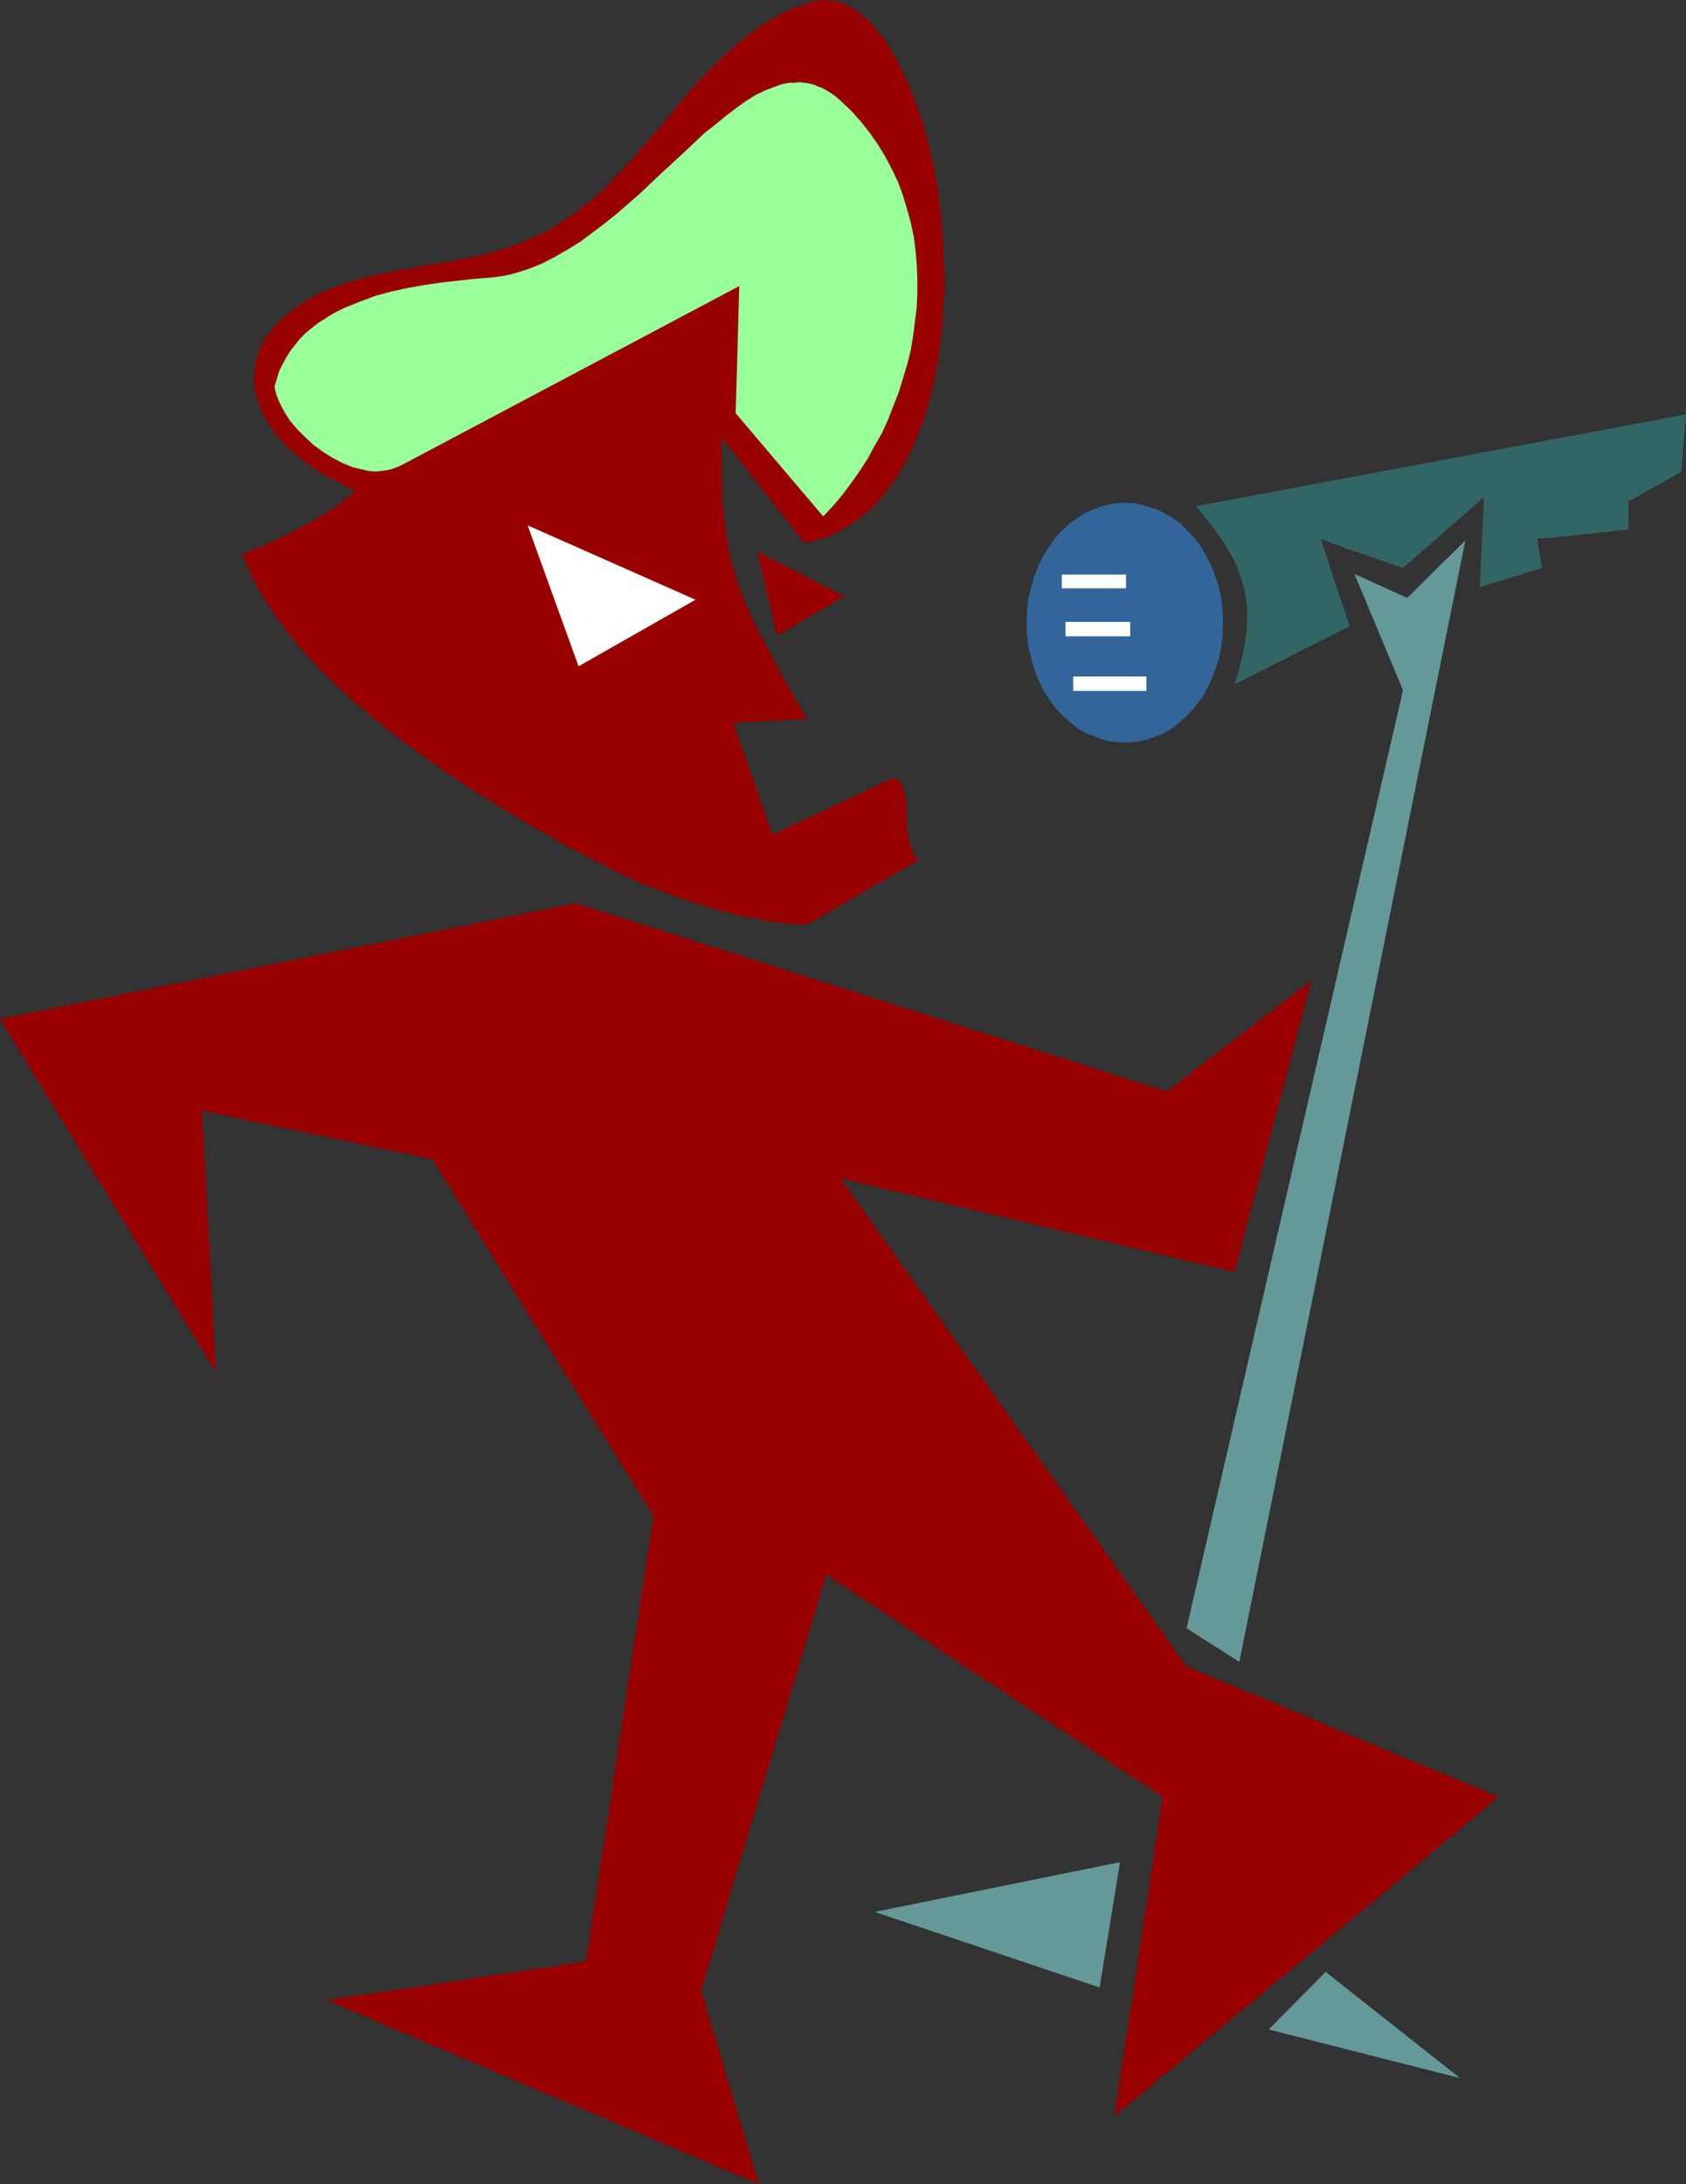
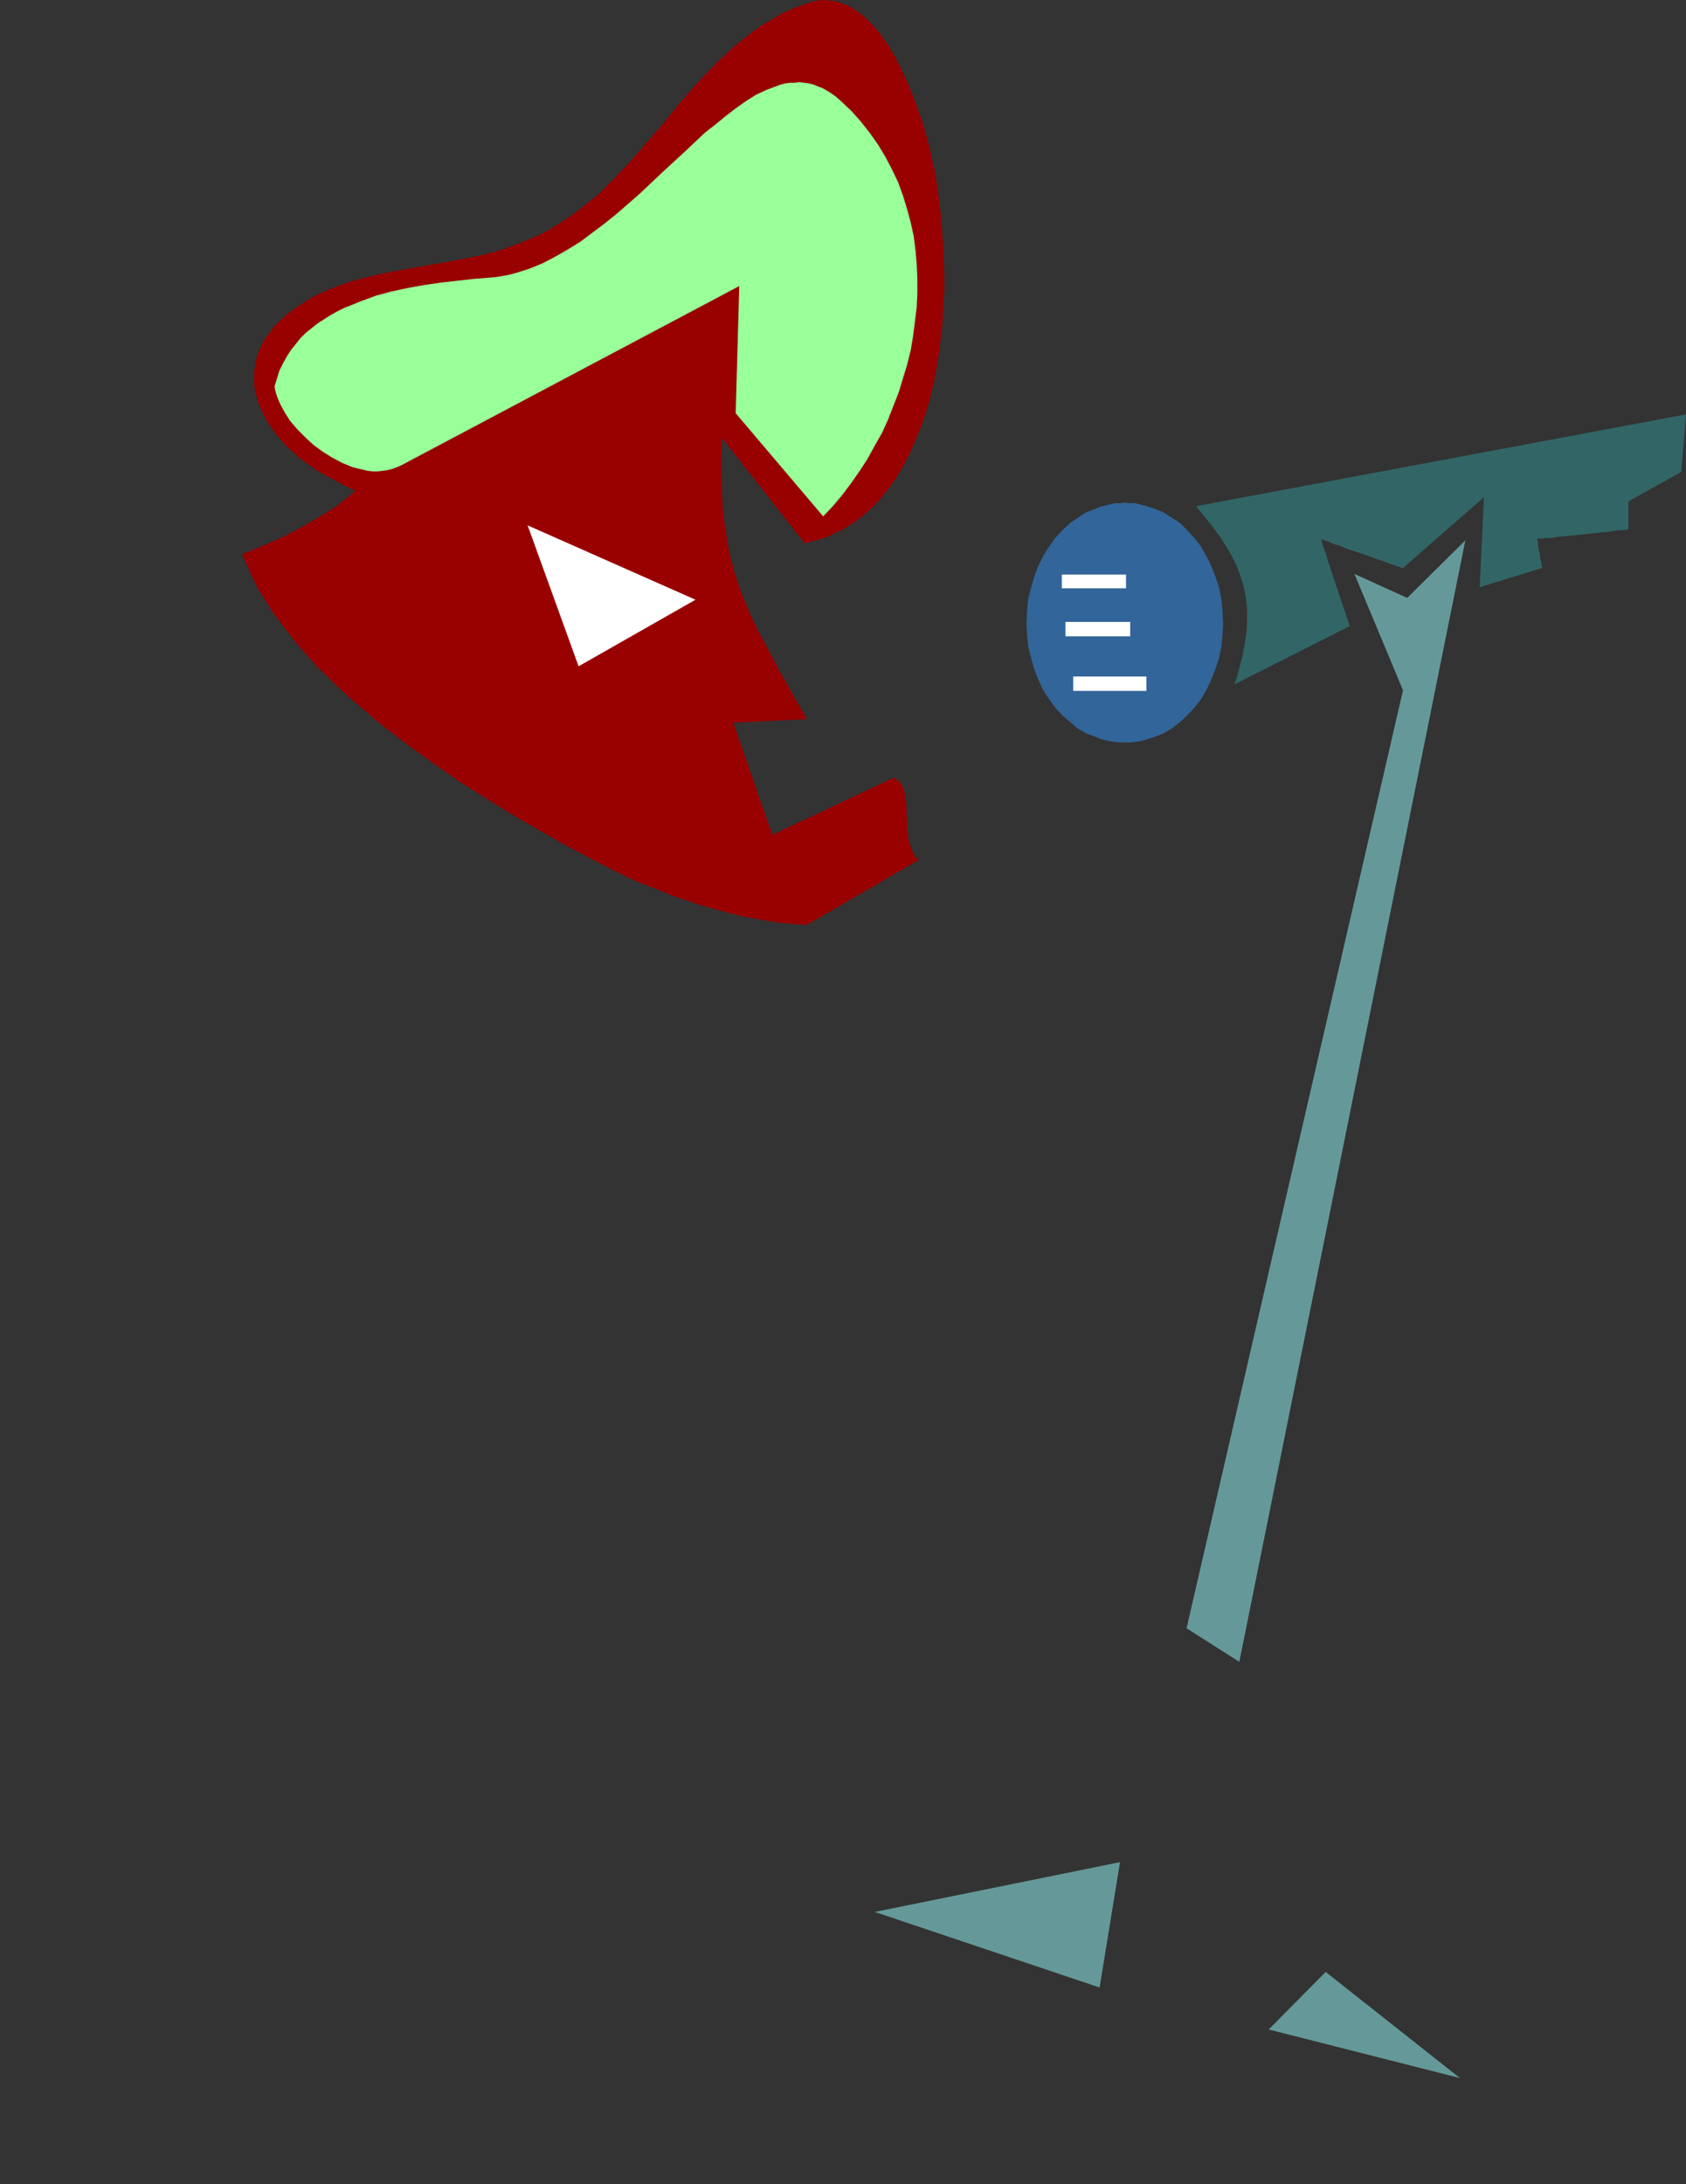
<svg xmlns="http://www.w3.org/2000/svg" xmlns:ns1="http://sodipodi.sourceforge.net/DTD/sodipodi-0.dtd" xmlns:ns2="http://www.inkscape.org/namespaces/inkscape" version="1.0" width="120.21mm" height="155.711mm" id="svg13" ns1:docname="Singer - Offbeat.wmf">
  <rect width="100%" height="100%" fill="#333333" stroke="none" />
  <ns1:namedview id="namedview13" pagecolor="#ffffff" bordercolor="#000000" borderopacity="0.25" ns2:showpageshadow="2" ns2:pageopacity="0.0" ns2:pagecheckerboard="0" ns2:deskcolor="#d1d1d1" ns2:document-units="mm" />
  <defs id="defs1">
    <pattern id="WMFhbasepattern" patternUnits="userSpaceOnUse" width="6" height="6" x="0" y="0" />
  </defs>
-   <path style="fill:#326599;fill-opacity:1;fill-rule:evenodd;stroke:none" d="m 303.107,135.413 1.454,0.162 h 1.293 l 1.293,0.323 1.293,0.323 2.585,0.808 2.424,0.97 2.262,1.454 2.262,1.454 1.939,1.939 1.939,2.101 1.777,2.262 1.454,2.585 1.293,2.585 1.131,2.909 0.969,2.909 0.646,3.07 0.323,3.232 0.162,3.393 -0.162,3.232 -0.323,3.232 -0.646,3.07 -0.969,2.909 -1.131,2.909 -1.293,2.747 -1.454,2.424 -1.777,2.262 -1.939,2.101 -1.939,1.778 -2.262,1.778 -2.262,1.293 -2.424,0.97 -2.585,0.808 -1.293,0.323 -1.293,0.162 -1.293,0.162 h -1.454 -1.293 l -1.293,-0.162 -1.454,-0.162 -1.293,-0.323 -1.293,-0.323 -1.131,-0.485 -2.585,-0.97 -2.262,-1.293 -2.1,-1.778 -2.1,-1.778 -1.939,-2.101 -1.616,-2.262 -1.616,-2.424 -1.293,-2.747 -1.131,-2.909 -0.808,-2.909 -0.808,-3.07 -0.323,-3.232 -0.162,-3.232 0.162,-3.393 0.323,-3.232 0.808,-3.07 0.808,-2.909 1.131,-2.909 1.293,-2.585 1.616,-2.585 1.616,-2.262 1.939,-2.101 2.1,-1.939 2.1,-1.454 2.262,-1.454 2.585,-0.97 1.131,-0.485 1.293,-0.323 1.293,-0.323 1.454,-0.323 h 1.293 z" id="path1" />
+   <path style="fill:#326599;fill-opacity:1;fill-rule:evenodd;stroke:none" d="m 303.107,135.413 1.454,0.162 h 1.293 l 1.293,0.323 1.293,0.323 2.585,0.808 2.424,0.97 2.262,1.454 2.262,1.454 1.939,1.939 1.939,2.101 1.777,2.262 1.454,2.585 1.293,2.585 1.131,2.909 0.969,2.909 0.646,3.07 0.323,3.232 0.162,3.393 -0.162,3.232 -0.323,3.232 -0.646,3.07 -0.969,2.909 -1.131,2.909 -1.293,2.747 -1.454,2.424 -1.777,2.262 -1.939,2.101 -1.939,1.778 -2.262,1.778 -2.262,1.293 -2.424,0.97 -2.585,0.808 -1.293,0.323 -1.293,0.162 -1.293,0.162 h -1.454 -1.293 l -1.293,-0.162 -1.454,-0.162 -1.293,-0.323 -1.293,-0.323 -1.131,-0.485 -2.585,-0.97 -2.262,-1.293 -2.1,-1.778 -2.1,-1.778 -1.939,-2.101 -1.616,-2.262 -1.616,-2.424 -1.293,-2.747 -1.131,-2.909 -0.808,-2.909 -0.808,-3.07 -0.323,-3.232 -0.162,-3.232 0.162,-3.393 0.323,-3.232 0.808,-3.07 0.808,-2.909 1.131,-2.909 1.293,-2.585 1.616,-2.585 1.616,-2.262 1.939,-2.101 2.1,-1.939 2.1,-1.454 2.262,-1.454 2.585,-0.97 1.131,-0.485 1.293,-0.323 1.293,-0.323 1.454,-0.323 h 1.293 " id="path1" />
  <path style="fill:#ffffff;fill-opacity:1;fill-rule:evenodd;stroke:none" d="m 286.142,154.804 h 17.288 v 3.717 H 286.142 Z" id="path2" />
  <path style="fill:#ffffff;fill-opacity:1;fill-rule:evenodd;stroke:none" d="m 287.111,167.57 h 17.45 v 3.878 h -17.45 z" id="path3" />
  <path style="fill:#ffffff;fill-opacity:1;fill-rule:evenodd;stroke:none" d="m 289.211,182.275 h 19.712 v 3.878 h -19.712 z" id="path4" />
-   <path style="fill:#990000;fill-opacity:1;fill-rule:evenodd;stroke:none" d="M 58.165,369.72 0,274.543 l 155.269,-31.187 159.147,50.74 38.939,-29.894 -20.681,78.533 -106.152,-25.208 93.226,131.535 v 0 h 0.162 l 0.323,0.162 0.485,0.162 0.485,0.323 0.646,0.162 0.646,0.323 0.969,0.323 0.808,0.485 0.969,0.323 1.131,0.485 2.424,0.97 1.293,0.485 2.747,1.293 3.231,1.293 3.231,1.293 3.393,1.454 3.716,1.616 3.716,1.454 3.878,1.616 7.755,3.393 7.917,3.232 3.878,1.616 3.716,1.616 3.555,1.454 3.555,1.454 3.231,1.293 3.07,1.293 2.908,1.293 1.293,0.485 1.131,0.485 1.293,0.485 0.969,0.485 0.969,0.323 0.969,0.485 0.808,0.323 0.808,0.323 0.485,0.162 0.646,0.162 0.323,0.323 h 0.323 l 0.162,0.162 h 0.162 -0.162 l -0.162,0.323 -0.485,0.162 -0.323,0.485 -0.808,0.485 -0.646,0.646 -0.969,0.808 -0.969,0.808 -1.131,0.97 -1.293,0.97 -1.293,1.131 -1.454,1.131 -1.454,1.293 -1.616,1.454 -1.777,1.293 -1.777,1.616 -1.777,1.454 -1.939,1.616 -4.039,3.393 -4.201,3.555 -4.524,3.717 -4.686,3.878 -4.686,3.878 -9.694,8.08 -9.694,7.918 -4.686,4.04 -4.686,3.717 -4.362,3.717 -4.362,3.555 -4.039,3.393 -1.939,1.616 -1.777,1.616 -1.777,1.454 -1.777,1.293 -1.616,1.454 -1.454,1.293 -1.454,1.131 -1.293,1.131 -1.293,0.97 -1.131,0.97 -0.969,0.808 -0.969,0.808 -0.646,0.485 -0.646,0.646 -0.485,0.323 -0.485,0.323 -0.162,0.162 v 0.162 -0.162 -0.162 -0.323 l 0.162,-0.323 v -0.646 l 0.162,-0.485 v -0.808 l 0.162,-0.808 0.162,-0.97 0.162,-0.97 0.162,-1.131 0.162,-1.131 0.323,-2.747 0.485,-2.747 0.485,-3.232 0.485,-3.393 0.646,-3.555 0.485,-3.717 0.646,-3.717 0.485,-4.04 1.293,-7.918 1.131,-8.08 0.646,-3.878 0.646,-3.878 0.485,-3.717 0.485,-3.555 0.646,-3.393 0.323,-3.07 0.485,-2.909 0.485,-2.747 0.162,-1.131 0.162,-1.131 0.162,-0.97 v -0.97 l 0.162,-0.808 0.162,-0.808 0.162,-0.646 v -0.485 l 0.162,-0.485 v -0.162 -0.323 0 0 l -0.323,-0.162 -0.323,-0.162 -0.323,-0.323 -0.646,-0.323 -0.646,-0.485 -0.808,-0.485 -0.808,-0.646 -0.969,-0.646 -1.131,-0.646 -1.131,-0.808 -1.293,-0.808 -1.293,-0.808 -1.454,-0.97 -1.454,-0.97 -1.616,-1.131 -3.231,-2.101 -3.555,-2.424 -3.716,-2.424 -3.878,-2.585 -4.039,-2.585 -4.201,-2.747 -8.402,-5.656 -8.563,-5.494 -4.039,-2.747 -4.039,-2.747 -4.039,-2.585 -3.716,-2.585 -3.555,-2.262 -3.231,-2.262 -1.616,-0.97 -1.454,-0.97 -1.454,-0.97 -1.293,-0.808 -1.293,-0.808 -1.131,-0.808 -1.131,-0.808 -0.969,-0.646 -0.808,-0.485 -0.808,-0.485 -0.646,-0.485 -0.646,-0.485 -0.323,-0.323 -0.323,-0.162 -0.323,-0.162 v 0 0.162 l -0.162,0.162 v 0.485 l -0.162,0.485 -0.162,0.646 -0.323,0.97 -0.323,0.97 -0.323,0.97 -0.323,1.293 -0.485,1.293 -0.323,1.454 -0.485,1.454 -1.131,3.393 -0.485,1.939 -0.646,1.939 -0.485,1.939 -0.646,2.101 -1.293,4.525 -1.454,4.525 -1.454,4.848 -1.454,5.009 -1.616,5.171 -6.301,20.845 -1.454,5.171 -1.616,5.009 -1.454,4.848 -1.293,4.525 -1.293,4.363 -0.646,2.101 -0.646,2.101 -0.485,1.939 -0.646,1.778 -0.485,1.778 -0.485,1.616 -0.485,1.616 -0.485,1.454 -0.323,1.293 -0.485,1.131 -0.323,1.131 -0.162,0.97 -0.323,0.808 -0.162,0.646 -0.162,0.485 -0.162,0.485 -0.162,0.162 v 0.162 l 0.162,0.162 v 0.485 l 0.323,0.646 0.323,0.97 0.323,1.131 0.323,1.454 0.485,1.616 0.485,1.778 0.646,1.939 0.646,1.939 0.646,2.262 0.646,2.101 1.293,4.686 3.07,9.857 1.293,4.686 0.646,2.262 0.646,2.101 0.646,2.101 0.646,1.778 0.485,1.778 0.485,1.616 0.323,1.454 0.323,1.131 0.323,0.97 0.323,0.646 v 0.485 l 0.162,0.162 -0.162,-0.162 h -0.162 l -0.485,-0.162 -0.485,-0.323 -0.808,-0.323 -0.808,-0.323 -0.969,-0.323 -1.131,-0.485 -1.293,-0.646 -1.454,-0.485 -1.454,-0.646 -1.616,-0.646 -1.616,-0.808 -1.939,-0.808 -1.939,-0.808 -1.939,-0.808 -2.1,-0.808 -2.1,-0.97 -4.686,-1.939 -4.686,-2.101 -5.009,-2.101 -5.17,-2.262 -5.332,-2.262 -10.987,-4.525 -10.825,-4.686 -5.332,-2.262 -5.17,-2.262 -5.009,-2.101 -4.847,-1.939 -4.524,-2.101 -2.262,-0.808 -2.1,-0.97 -1.939,-0.808 -1.939,-0.808 -1.777,-0.808 -1.777,-0.808 -1.616,-0.646 -1.454,-0.646 -1.454,-0.485 -1.131,-0.646 -1.131,-0.485 -0.969,-0.323 -0.969,-0.485 -0.646,-0.323 -0.646,-0.162 -0.323,-0.162 -0.323,-0.162 v 0 h 0.162 l 0.323,-0.162 h 0.323 0.323 l 0.485,-0.162 h 0.646 l 0.646,-0.162 1.616,-0.162 1.939,-0.323 2.1,-0.323 2.262,-0.323 2.585,-0.323 2.747,-0.485 2.908,-0.323 3.07,-0.485 6.301,-0.97 6.463,-0.97 6.463,-0.97 6.301,-0.97 3.07,-0.485 2.908,-0.323 2.747,-0.485 2.585,-0.323 2.262,-0.323 2.1,-0.485 1.939,-0.162 1.454,-0.323 1.454,-0.162 h 0.485 l 0.323,-0.162 h 0.323 0.323 l 0.162,-0.162 v 0 0 -0.323 l 0.162,-0.323 v -0.646 l 0.162,-0.646 0.162,-0.97 0.162,-0.97 0.162,-1.131 0.162,-1.293 0.162,-1.454 0.323,-1.616 0.323,-1.616 0.162,-1.778 0.323,-1.778 0.323,-2.101 0.323,-1.939 0.323,-2.262 0.323,-2.101 0.646,-4.686 0.808,-5.009 0.808,-5.171 0.808,-5.333 0.808,-5.494 1.616,-11.15 1.777,-11.15 0.808,-5.494 0.808,-5.333 0.808,-5.171 0.808,-5.009 0.646,-4.686 0.323,-2.262 0.323,-2.101 0.323,-2.101 0.323,-1.939 0.323,-1.939 0.162,-1.778 0.323,-1.616 0.162,-1.616 0.323,-1.454 0.162,-1.293 0.162,-1.131 0.162,-0.97 v -0.97 l 0.162,-0.646 0.162,-0.646 v -0.485 l 0.162,-0.162 v -0.162 L 116.492,312.356 54.449,299.267 Z" id="path5" />
  <path style="fill:#326666;fill-opacity:1;fill-rule:evenodd;stroke:none" d="m 322.333,136.383 132.003,-24.723 -1.293,15.513 -14.218,7.918 v 7.595 0 h -0.323 -0.323 l -0.485,0.162 h -0.485 -0.646 l -1.616,0.162 -1.777,0.323 -2.1,0.162 -4.524,0.485 -4.524,0.485 -2.1,0.162 -1.777,0.323 h -0.969 -0.646 l -0.646,0.162 h -0.485 -0.485 -0.646 v 0.162 0.323 l 0.162,0.323 v 0.646 l 0.162,1.293 0.323,1.293 0.162,1.454 0.323,1.293 v 0.485 l 0.162,0.323 v 0.323 0 l -16.803,5.171 1.131,-24.239 -21.812,19.068 h -0.162 -0.162 l -0.323,-0.162 -0.323,-0.162 -0.646,-0.162 -0.485,-0.162 -1.454,-0.485 -1.616,-0.646 -1.939,-0.646 -4.039,-1.454 -4.039,-1.293 -1.777,-0.808 -1.777,-0.485 -1.293,-0.646 -0.646,-0.162 -0.485,-0.162 -0.485,-0.162 -0.323,-0.162 h -0.162 v -0.162 0.162 l 0.162,0.162 v 0.323 l 0.162,0.485 0.162,0.485 0.162,0.646 0.323,0.808 0.323,0.808 0.485,1.778 0.646,1.939 2.908,8.726 0.646,1.939 0.646,1.778 0.162,0.646 0.323,0.808 0.162,0.646 0.162,0.485 0.162,0.485 0.162,0.323 v 0.162 0 l -31.022,15.674 0.646,-1.939 0.485,-1.778 0.969,-3.717 0.646,-3.393 0.485,-3.232 0.162,-3.232 v -2.909 l -0.323,-2.909 -0.485,-2.747 -0.808,-2.747 -0.969,-2.747 -1.293,-2.747 -1.454,-2.585 -1.777,-2.747 -1.939,-2.747 -2.262,-2.747 z" id="path6" />
  <path style="fill:#659999;fill-opacity:1;fill-rule:evenodd;stroke:none" d="m 319.748,438.72 58.327,-252.729 -13.087,-31.349 14.218,6.464 15.672,-15.513 -60.912,302.175 z" id="path7" />
  <path style="fill:#659999;fill-opacity:1;fill-rule:evenodd;stroke:none" d="m 301.814,501.74 -66.082,13.412 60.589,20.36 z" id="path8" />
  <path style="fill:#659999;fill-opacity:1;fill-rule:evenodd;stroke:none" d="m 357.233,531.312 -15.349,15.513 51.541,13.089 z" id="path9" />
  <path style="fill:#990000;fill-opacity:1;fill-rule:evenodd;stroke:none" d="m 65.275,149.31 1.293,3.07 1.454,3.232 1.616,3.232 1.939,3.07 1.939,3.07 2.262,3.07 2.262,2.909 2.424,3.07 2.585,2.909 2.585,2.909 2.908,2.747 2.908,2.909 3.07,2.747 3.07,2.585 3.07,2.747 3.231,2.585 6.624,5.009 6.948,5.009 6.786,4.686 6.948,4.363 6.786,4.201 6.624,3.878 3.231,1.778 3.231,1.939 3.07,1.616 3.07,1.616 4.039,2.101 4.039,2.101 3.878,1.939 4.039,1.778 3.878,1.454 3.878,1.616 3.878,1.293 3.878,1.293 3.878,1.131 3.716,0.97 3.716,0.97 3.716,0.646 3.393,0.646 3.555,0.485 3.393,0.323 3.393,0.162 30.052,-17.452 -0.969,-1.131 -0.808,-1.454 -0.485,-1.454 -0.485,-1.616 -0.162,-1.616 -0.162,-1.616 -0.162,-3.393 v -1.778 l -0.162,-1.616 -0.162,-1.454 -0.323,-1.293 -0.323,-1.293 -0.646,-0.97 -0.808,-0.808 -0.485,-0.323 -0.646,-0.323 -32.637,15.351 -10.502,-30.218 19.873,-0.97 -1.616,-2.747 -1.616,-2.747 -1.293,-2.424 -1.454,-2.585 -1.454,-2.424 -1.131,-2.262 -2.424,-4.525 -2.262,-4.201 -1.939,-4.04 -1.777,-4.201 -1.454,-3.878 -1.293,-4.04 -1.131,-4.201 -0.808,-4.525 -0.323,-2.262 -0.323,-2.262 -0.323,-2.585 -0.162,-2.424 -0.162,-2.747 v -2.585 l -0.162,-2.909 v -2.909 l 0.162,-3.07 v -3.232 l 22.297,28.44 1.777,-0.485 1.777,-0.485 1.777,-0.485 1.454,-0.646 1.616,-0.808 1.616,-0.646 1.454,-0.97 1.454,-0.808 2.747,-2.101 2.585,-2.262 2.262,-2.424 2.262,-2.909 2.1,-2.909 1.777,-3.07 1.777,-3.393 1.454,-3.393 1.454,-3.555 1.293,-3.717 1.131,-3.878 0.969,-4.04 0.808,-4.04 0.646,-4.04 0.485,-4.201 0.485,-4.201 0.162,-4.201 0.323,-4.201 v -4.363 l -0.162,-4.201 -0.162,-4.04 -0.323,-4.201 -0.323,-4.04 -0.485,-4.04 -0.485,-3.717 -0.646,-3.878 -0.808,-3.555 -0.808,-3.555 -0.323,-1.293 -0.485,-1.454 -0.323,-1.454 -0.485,-1.616 -1.131,-3.232 -1.293,-3.555 -1.454,-3.555 -1.616,-3.555 -1.777,-3.555 -1.939,-3.393 -1.131,-1.616 -1.131,-1.454 -1.131,-1.454 -1.131,-1.293 L 233.631,5.171 232.339,4.04 231.046,3.07 229.592,2.101 228.299,1.454 226.684,0.808 225.229,0.323 223.614,0.162 221.998,0 l -1.616,0.162 -1.777,0.323 -1.777,0.646 -3.07,1.131 -2.908,1.293 -2.747,1.616 -2.747,1.616 -2.585,1.778 -2.424,1.939 -2.424,1.939 -2.262,2.101 -2.262,2.101 -2.262,2.262 -4.201,4.525 -4.201,4.848 -4.039,5.009 -4.201,4.848 -4.201,4.848 -4.362,4.686 -2.262,2.262 -2.262,2.262 -2.585,2.101 -2.424,1.939 -2.585,1.939 -2.747,1.778 -2.747,1.778 -3.07,1.616 -3.07,1.293 -3.231,1.293 -3.07,1.131 -3.231,0.97 -3.231,0.808 -3.231,0.646 -6.786,1.293 -6.786,1.131 -6.948,1.293 -3.231,0.646 -3.393,0.808 -3.231,0.808 -3.07,0.97 -3.07,1.131 -3.07,1.293 -2.585,1.293 -2.262,1.454 -2.262,1.454 -1.939,1.454 -1.777,1.616 -1.616,1.454 -1.293,1.778 -1.293,1.616 -0.969,1.778 -0.808,1.778 -0.646,1.778 -0.323,1.939 -0.323,1.778 v 1.939 1.778 l 0.323,1.939 0.485,1.778 0.646,1.939 0.808,1.939 0.969,1.778 1.131,1.778 1.293,1.778 1.454,1.778 1.616,1.778 1.777,1.616 1.939,1.778 2.1,1.454 2.262,1.616 2.424,1.454 2.585,1.293 2.585,1.454 2.908,1.293 -1.293,1.131 -1.616,1.293 -1.616,1.293 -1.777,1.293 -1.939,1.131 -2.1,1.293 -4.201,2.424 -4.362,2.262 -2.1,0.97 -2.1,0.97 -1.939,0.808 -1.939,0.808 -1.939,0.808 z" id="path10" />
  <path style="fill:#99ff99;fill-opacity:1;fill-rule:evenodd;stroke:none" d="m 198.247,111.336 0.969,-34.257 -91.126,48.316 -1.131,0.485 -1.293,0.485 -1.293,0.323 -1.293,0.162 -1.293,0.162 h -1.293 l -1.454,-0.162 -1.293,-0.323 -1.454,-0.323 -1.293,-0.323 -2.747,-1.131 -2.747,-1.454 -2.585,-1.616 -2.424,-1.778 -2.262,-2.101 -2.1,-2.101 -1.939,-2.262 -1.454,-2.262 -1.293,-2.424 -0.485,-1.131 -0.485,-1.293 -0.323,-1.131 -0.162,-1.131 0.646,-2.101 0.646,-2.101 0.969,-1.939 0.969,-1.778 1.131,-1.778 1.293,-1.616 1.293,-1.616 1.454,-1.454 1.616,-1.293 1.616,-1.293 1.777,-1.131 1.777,-1.131 1.777,-0.97 1.939,-0.97 2.1,-0.808 1.939,-0.808 4.362,-1.616 4.201,-1.131 4.524,-0.97 4.524,-0.808 4.524,-0.646 4.362,-0.485 4.201,-0.485 4.201,-0.323 1.777,-0.162 1.939,-0.323 1.777,-0.323 1.777,-0.485 3.555,-1.131 3.555,-1.454 3.393,-1.778 3.393,-1.939 3.393,-2.101 3.231,-2.424 3.231,-2.424 3.231,-2.585 6.301,-5.494 5.978,-5.656 5.978,-5.494 2.908,-2.747 2.747,-2.585 2.908,-2.262 2.747,-2.262 2.747,-2.101 2.747,-1.939 2.585,-1.616 2.747,-1.293 2.585,-0.97 1.293,-0.485 1.293,-0.323 1.293,-0.162 h 1.293 l 1.131,-0.162 1.293,0.162 1.293,0.162 1.293,0.323 1.131,0.485 1.293,0.485 1.131,0.646 1.293,0.808 1.131,0.808 1.293,1.131 2.908,2.747 2.585,2.909 2.424,3.07 2.262,3.232 1.939,3.232 1.777,3.393 1.616,3.393 1.293,3.555 1.131,3.717 0.969,3.555 0.808,3.717 0.485,3.878 0.323,3.717 0.162,3.878 v 3.878 l -0.162,3.717 -0.485,3.878 -0.485,3.878 -0.646,3.878 -0.969,3.878 -1.131,3.717 -1.131,3.717 -1.454,3.717 -1.454,3.717 -1.616,3.555 -1.939,3.393 -1.939,3.555 -2.1,3.232 -2.262,3.232 -2.424,3.232 -2.424,2.909 -2.747,2.909 z" id="path11" />
  <path style="fill:#ffffff;fill-opacity:1;fill-rule:evenodd;stroke:none" d="m 142.182,141.554 13.733,37.974 31.506,-17.937 z" id="path12" />
-   <path style="fill:#990000;fill-opacity:1;fill-rule:evenodd;stroke:none" d="m 204.064,148.664 5.332,22.623 18.096,-10.665 z" id="path13" />
</svg>